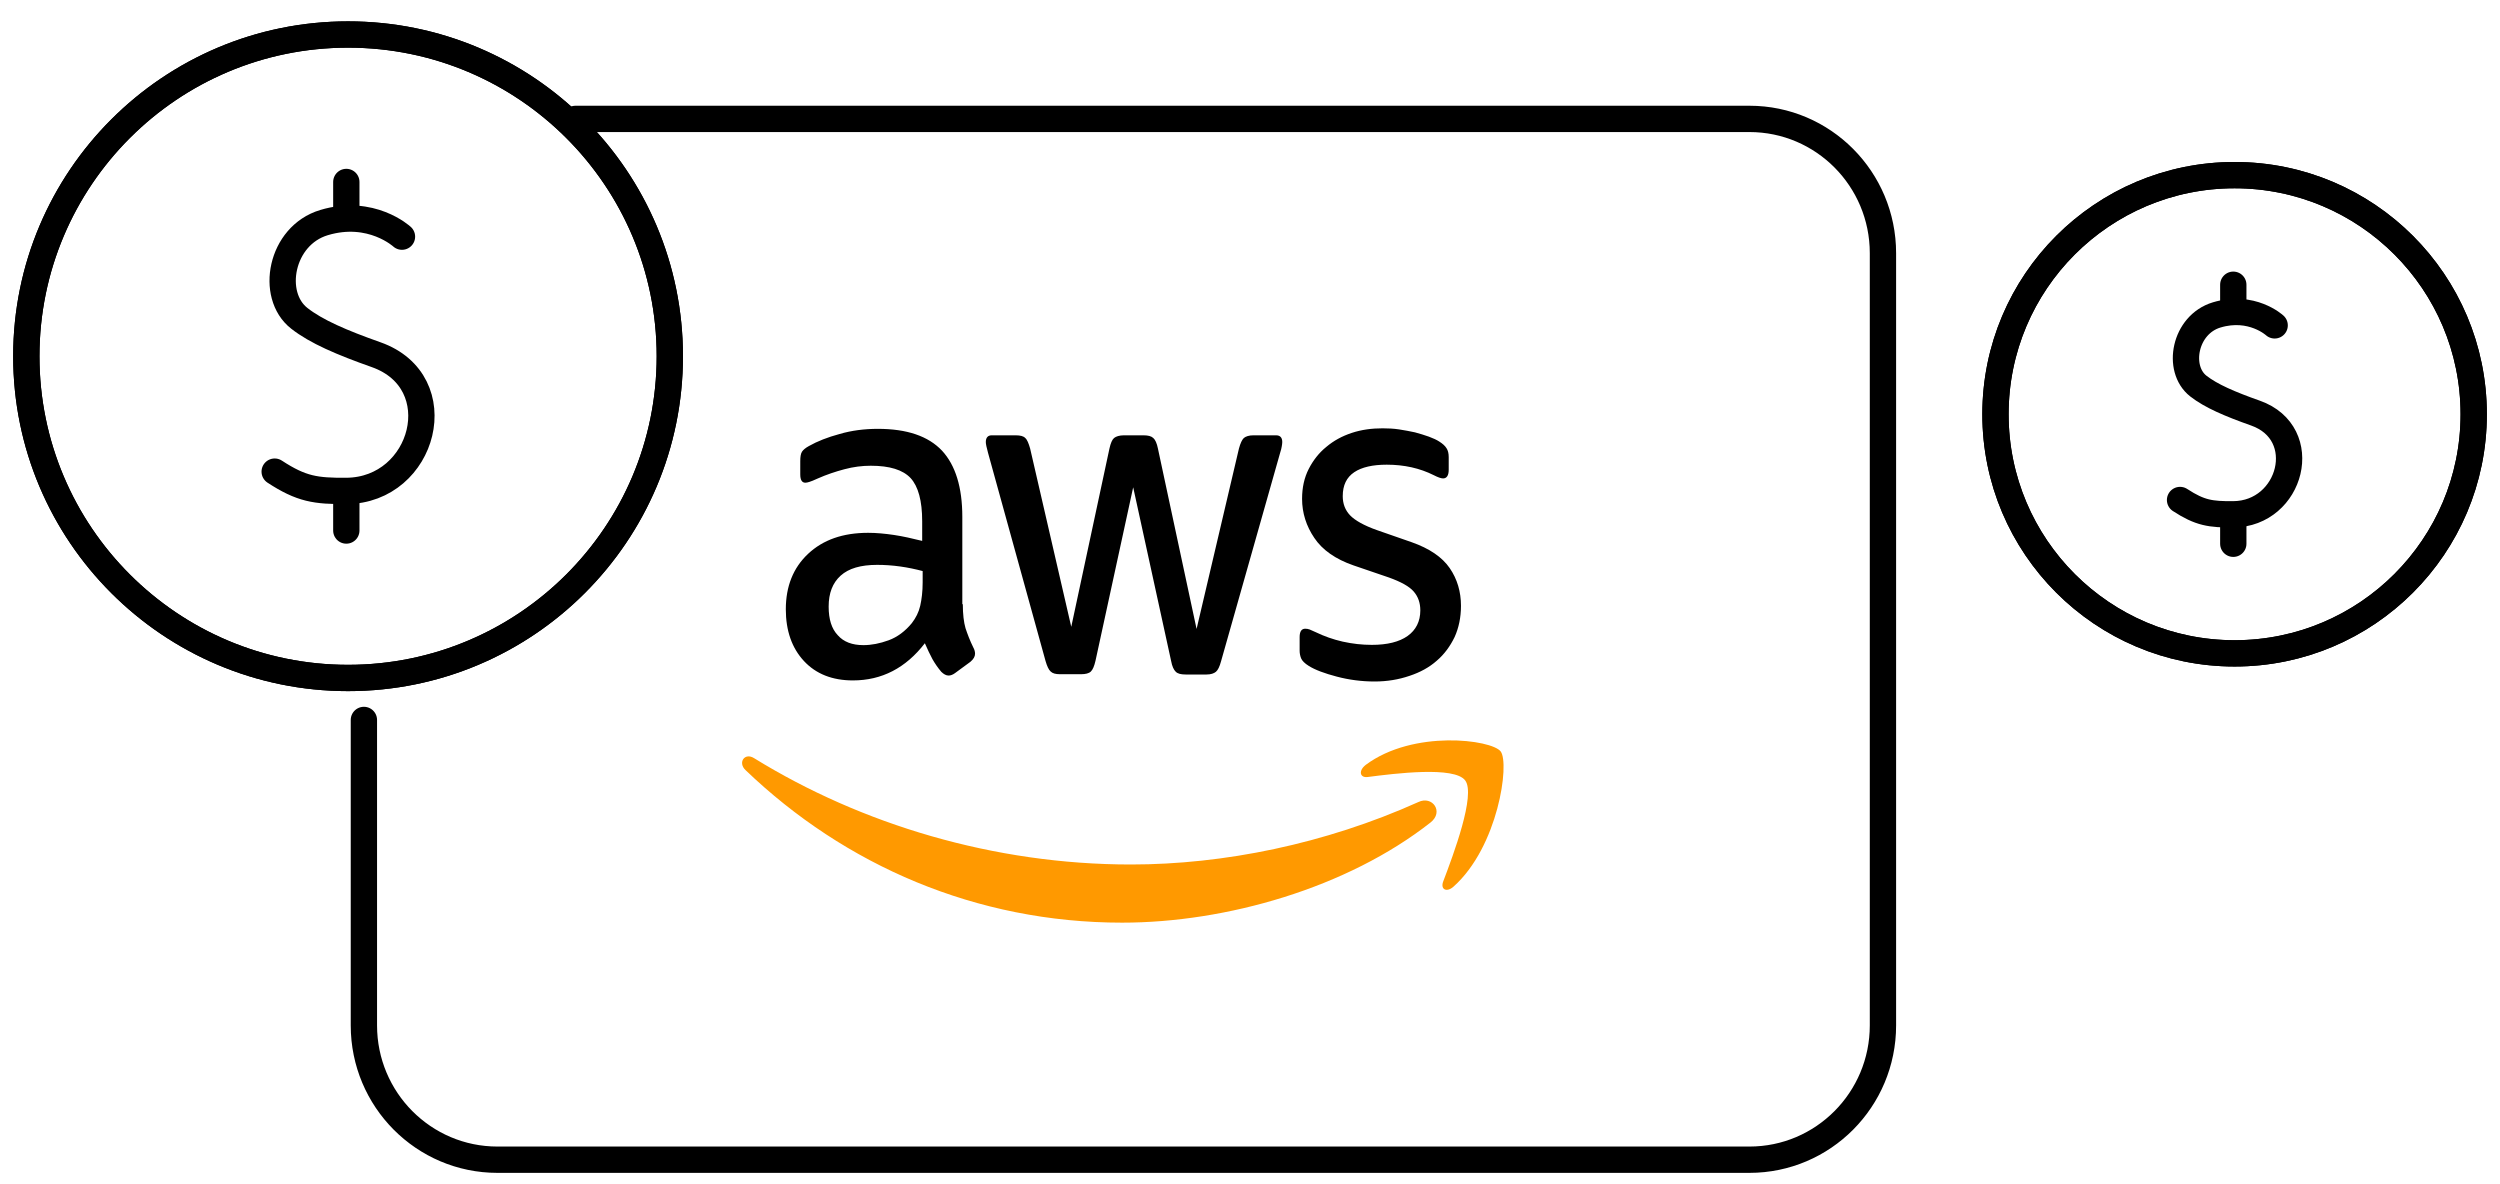
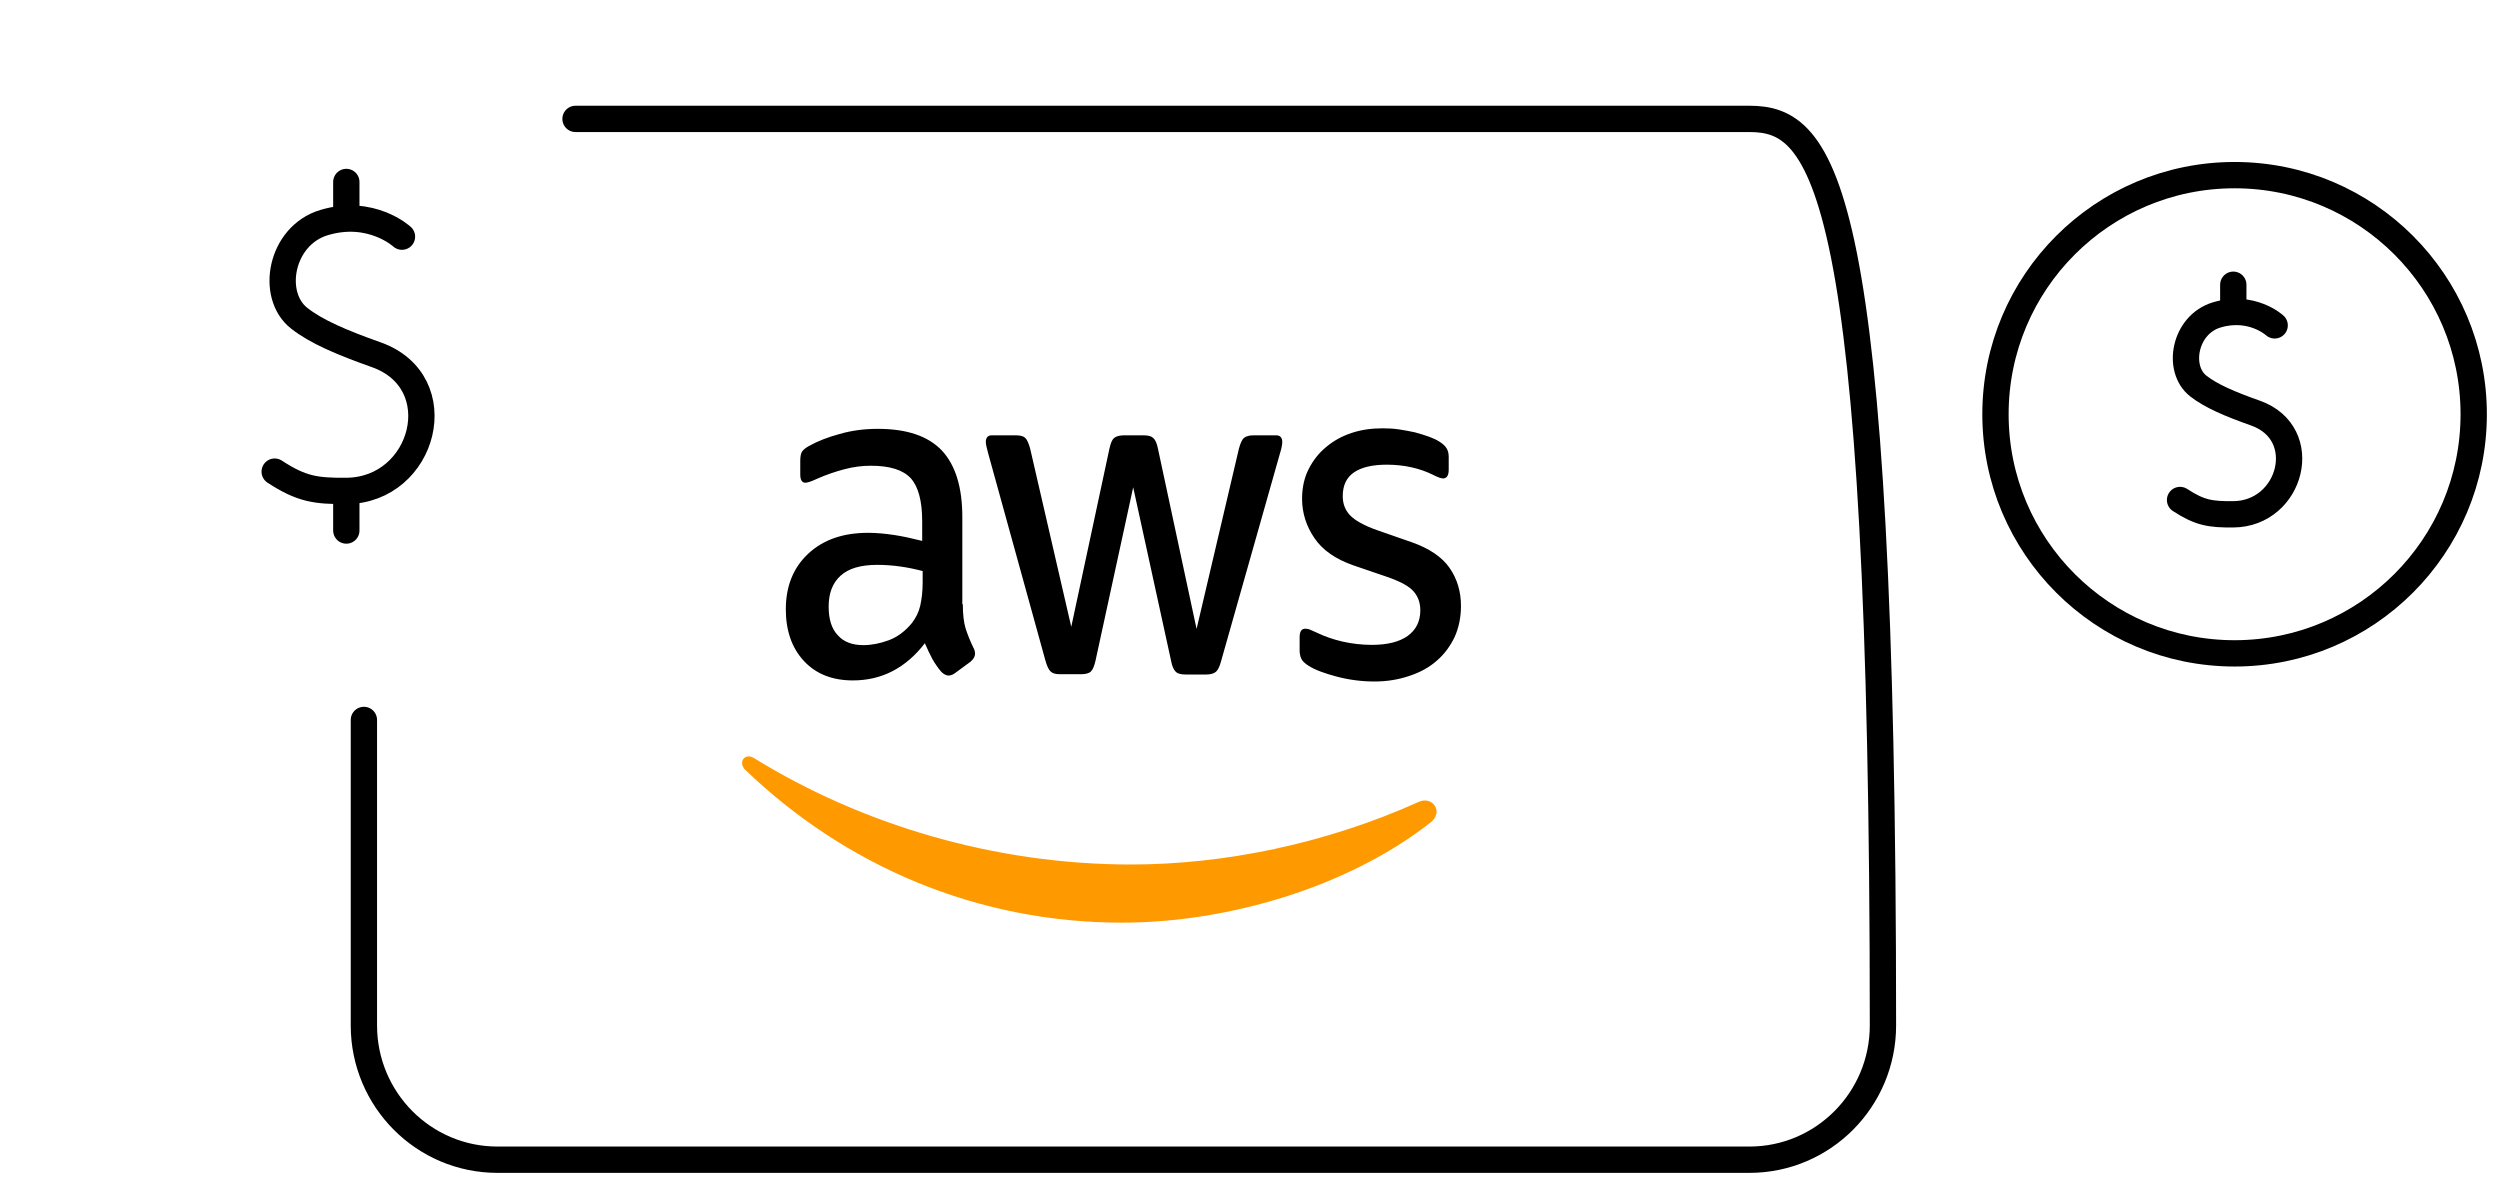
<svg xmlns="http://www.w3.org/2000/svg" width="95" height="45" viewBox="0 0 95 45" fill="none">
-   <path d="M13.828 27.358V38.966C13.828 41.784 16.1 44.069 18.903 44.069H66.478C69.28 44.069 71.552 41.784 71.552 38.966V9.621C71.552 6.802 69.28 4.518 66.478 4.518H21.87" stroke="black" stroke-miterlimit="10" stroke-linecap="round" stroke-linejoin="round" />
-   <path d="M13.226 25.763C19.979 25.763 25.453 20.289 25.453 13.537C25.453 6.785 19.979 1.311 13.226 1.311C6.474 1.311 1 6.785 1 13.537C1 20.289 6.474 25.763 13.226 25.763Z" stroke="black" stroke-miterlimit="10" stroke-linecap="round" stroke-linejoin="round" />
+   <path d="M13.828 27.358V38.966C13.828 41.784 16.1 44.069 18.903 44.069H66.478C69.28 44.069 71.552 41.784 71.552 38.966C71.552 6.802 69.28 4.518 66.478 4.518H21.87" stroke="black" stroke-miterlimit="10" stroke-linecap="round" stroke-linejoin="round" />
  <path d="M15.275 8.993C15.275 8.993 14.109 7.917 12.311 8.459C10.66 8.956 10.25 11.216 11.372 12.095C12.016 12.601 12.985 13.016 14.292 13.478C17.215 14.511 16.135 18.635 13.16 18.655C12 18.662 11.457 18.589 10.438 17.922" stroke="black" stroke-miterlimit="10" stroke-linecap="round" stroke-linejoin="round" />
  <path d="M13.16 18.805V20.16" stroke="black" stroke-miterlimit="10" stroke-linecap="round" stroke-linejoin="round" />
  <path d="M13.16 6.915V8.247" stroke="black" stroke-miterlimit="10" stroke-linecap="round" stroke-linejoin="round" />
-   <path d="M13.226 25.763C19.979 25.763 25.453 20.289 25.453 13.537C25.453 6.785 19.979 1.311 13.226 1.311C6.474 1.311 1 6.785 1 13.537C1 20.289 6.474 25.763 13.226 25.763Z" stroke="black" stroke-miterlimit="10" stroke-linecap="round" stroke-linejoin="round" />
  <path d="M36.587 22.959C36.587 23.338 36.624 23.645 36.689 23.87C36.764 24.095 36.856 24.341 36.987 24.607C37.033 24.689 37.052 24.771 37.052 24.842C37.052 24.945 36.996 25.047 36.875 25.149L36.289 25.579C36.205 25.641 36.122 25.671 36.047 25.671C35.954 25.671 35.861 25.62 35.768 25.528C35.638 25.375 35.526 25.211 35.433 25.047C35.34 24.873 35.247 24.679 35.145 24.443C34.419 25.385 33.508 25.856 32.41 25.856C31.629 25.856 31.006 25.61 30.55 25.119C30.094 24.628 29.861 23.972 29.861 23.154C29.861 22.284 30.14 21.578 30.708 21.045C31.275 20.513 32.029 20.247 32.987 20.247C33.303 20.247 33.629 20.278 33.973 20.329C34.317 20.38 34.67 20.462 35.043 20.554V19.807C35.043 19.029 34.894 18.487 34.605 18.169C34.308 17.852 33.805 17.698 33.089 17.698C32.764 17.698 32.429 17.739 32.084 17.832C31.74 17.924 31.405 18.036 31.08 18.18C30.931 18.251 30.819 18.292 30.754 18.313C30.689 18.333 30.643 18.343 30.605 18.343C30.475 18.343 30.41 18.241 30.41 18.026V17.524C30.41 17.361 30.429 17.238 30.475 17.166C30.522 17.095 30.605 17.023 30.736 16.951C31.061 16.767 31.452 16.614 31.908 16.491C32.364 16.358 32.847 16.296 33.359 16.296C34.466 16.296 35.275 16.573 35.796 17.125C36.308 17.678 36.568 18.517 36.568 19.643V22.959H36.587ZM32.81 24.515C33.117 24.515 33.433 24.453 33.768 24.331C34.103 24.208 34.401 23.983 34.652 23.676C34.801 23.481 34.912 23.266 34.968 23.021C35.024 22.775 35.061 22.478 35.061 22.13V21.7C34.791 21.629 34.503 21.567 34.205 21.526C33.908 21.485 33.619 21.465 33.331 21.465C32.708 21.465 32.252 21.598 31.945 21.874C31.638 22.151 31.489 22.54 31.489 23.051C31.489 23.532 31.601 23.891 31.833 24.136C32.057 24.392 32.382 24.515 32.81 24.515ZM40.28 25.62C40.112 25.62 40.001 25.59 39.926 25.518C39.852 25.456 39.787 25.313 39.731 25.119L37.545 17.207C37.489 17.003 37.461 16.869 37.461 16.798C37.461 16.634 37.536 16.542 37.684 16.542H38.596C38.773 16.542 38.894 16.573 38.959 16.644C39.033 16.706 39.089 16.849 39.145 17.044L40.708 23.819L42.159 17.044C42.205 16.839 42.261 16.706 42.335 16.644C42.41 16.583 42.54 16.542 42.708 16.542H43.452C43.628 16.542 43.749 16.573 43.824 16.644C43.898 16.706 43.963 16.849 44.001 17.044L45.47 23.901L47.08 17.044C47.135 16.839 47.2 16.706 47.266 16.644C47.34 16.583 47.461 16.542 47.628 16.542H48.493C48.642 16.542 48.726 16.624 48.726 16.798C48.726 16.849 48.717 16.9 48.707 16.962C48.698 17.023 48.679 17.105 48.642 17.218L46.4 25.129C46.345 25.334 46.279 25.467 46.205 25.528C46.131 25.59 46.01 25.631 45.852 25.631H45.052C44.875 25.631 44.754 25.6 44.68 25.528C44.605 25.456 44.54 25.323 44.503 25.119L43.061 18.517L41.629 25.108C41.582 25.313 41.526 25.446 41.452 25.518C41.377 25.59 41.247 25.62 41.08 25.62H40.28ZM52.233 25.897C51.749 25.897 51.265 25.835 50.8 25.712C50.335 25.59 49.972 25.456 49.731 25.303C49.582 25.211 49.479 25.108 49.442 25.016C49.405 24.924 49.386 24.822 49.386 24.73V24.208C49.386 23.993 49.461 23.891 49.6 23.891C49.656 23.891 49.712 23.901 49.768 23.921C49.824 23.942 49.907 23.983 50 24.024C50.317 24.177 50.661 24.3 51.024 24.382C51.396 24.464 51.758 24.505 52.13 24.505C52.717 24.505 53.172 24.392 53.489 24.167C53.805 23.942 53.972 23.614 53.972 23.195C53.972 22.908 53.889 22.673 53.721 22.478C53.554 22.284 53.237 22.11 52.782 21.946L51.433 21.485C50.754 21.25 50.252 20.902 49.944 20.441C49.638 19.991 49.479 19.49 49.479 18.957C49.479 18.527 49.563 18.149 49.731 17.821C49.898 17.494 50.121 17.207 50.4 16.982C50.679 16.747 50.996 16.573 51.368 16.45C51.74 16.327 52.13 16.276 52.54 16.276C52.745 16.276 52.958 16.286 53.163 16.317C53.377 16.348 53.572 16.389 53.768 16.429C53.954 16.481 54.13 16.532 54.298 16.593C54.465 16.655 54.596 16.716 54.689 16.777C54.819 16.859 54.912 16.941 54.968 17.033C55.023 17.115 55.051 17.228 55.051 17.371V17.852C55.051 18.067 54.977 18.18 54.837 18.18C54.763 18.18 54.642 18.139 54.484 18.057C53.954 17.791 53.358 17.658 52.698 17.658C52.168 17.658 51.749 17.75 51.461 17.944C51.172 18.139 51.024 18.435 51.024 18.855C51.024 19.142 51.117 19.387 51.303 19.582C51.489 19.776 51.833 19.971 52.326 20.145L53.647 20.605C54.316 20.841 54.8 21.168 55.089 21.588C55.377 22.007 55.517 22.488 55.517 23.021C55.517 23.461 55.433 23.86 55.275 24.208C55.107 24.556 54.884 24.863 54.596 25.108C54.307 25.364 53.963 25.549 53.563 25.682C53.145 25.825 52.707 25.897 52.233 25.897Z" fill="black" />
  <path fill-rule="evenodd" clip-rule="evenodd" d="M54.36 31.255C51.194 33.741 46.593 35.061 42.638 35.061C37.095 35.061 32.1 32.882 28.327 29.261C28.029 28.974 28.299 28.585 28.655 28.81C32.735 31.327 37.768 32.851 42.975 32.851C46.488 32.851 50.347 32.074 53.898 30.478C54.427 30.222 54.88 30.846 54.36 31.255Z" fill="#FF9900" />
-   <path fill-rule="evenodd" clip-rule="evenodd" d="M55.679 29.659C55.275 29.107 53.004 29.393 51.974 29.526C51.666 29.567 51.618 29.281 51.897 29.066C53.706 27.716 56.68 28.104 57.026 28.555C57.373 29.015 56.93 32.176 55.236 33.69C54.977 33.925 54.726 33.802 54.842 33.495C55.227 32.483 56.083 30.201 55.679 29.659Z" fill="#FF9900" />
-   <path d="M84.914 24.828C89.933 24.828 94.001 20.76 94.001 15.742C94.001 10.723 89.933 6.655 84.914 6.655C79.896 6.655 75.828 10.723 75.828 15.742C75.828 20.76 79.896 24.828 84.914 24.828Z" stroke="black" stroke-miterlimit="10" stroke-linecap="round" stroke-linejoin="round" />
  <path d="M86.437 12.364C86.437 12.364 85.57 11.565 84.234 11.967C83.007 12.337 82.702 14.016 83.536 14.67C84.015 15.045 84.735 15.354 85.706 15.697C87.879 16.465 87.076 19.529 84.865 19.544C84.003 19.55 83.6 19.495 82.842 19" stroke="black" stroke-miterlimit="10" stroke-linecap="round" stroke-linejoin="round" />
-   <path d="M84.865 19.656V20.663" stroke="black" stroke-miterlimit="10" stroke-linecap="round" stroke-linejoin="round" />
  <path d="M84.865 10.82V11.81" stroke="black" stroke-miterlimit="10" stroke-linecap="round" stroke-linejoin="round" />
  <path d="M84.914 24.828C89.933 24.828 94.001 20.76 94.001 15.742C94.001 10.723 89.933 6.655 84.914 6.655C79.896 6.655 75.828 10.723 75.828 15.742C75.828 20.76 79.896 24.828 84.914 24.828Z" stroke="black" stroke-miterlimit="10" stroke-linecap="round" stroke-linejoin="round" />
</svg>